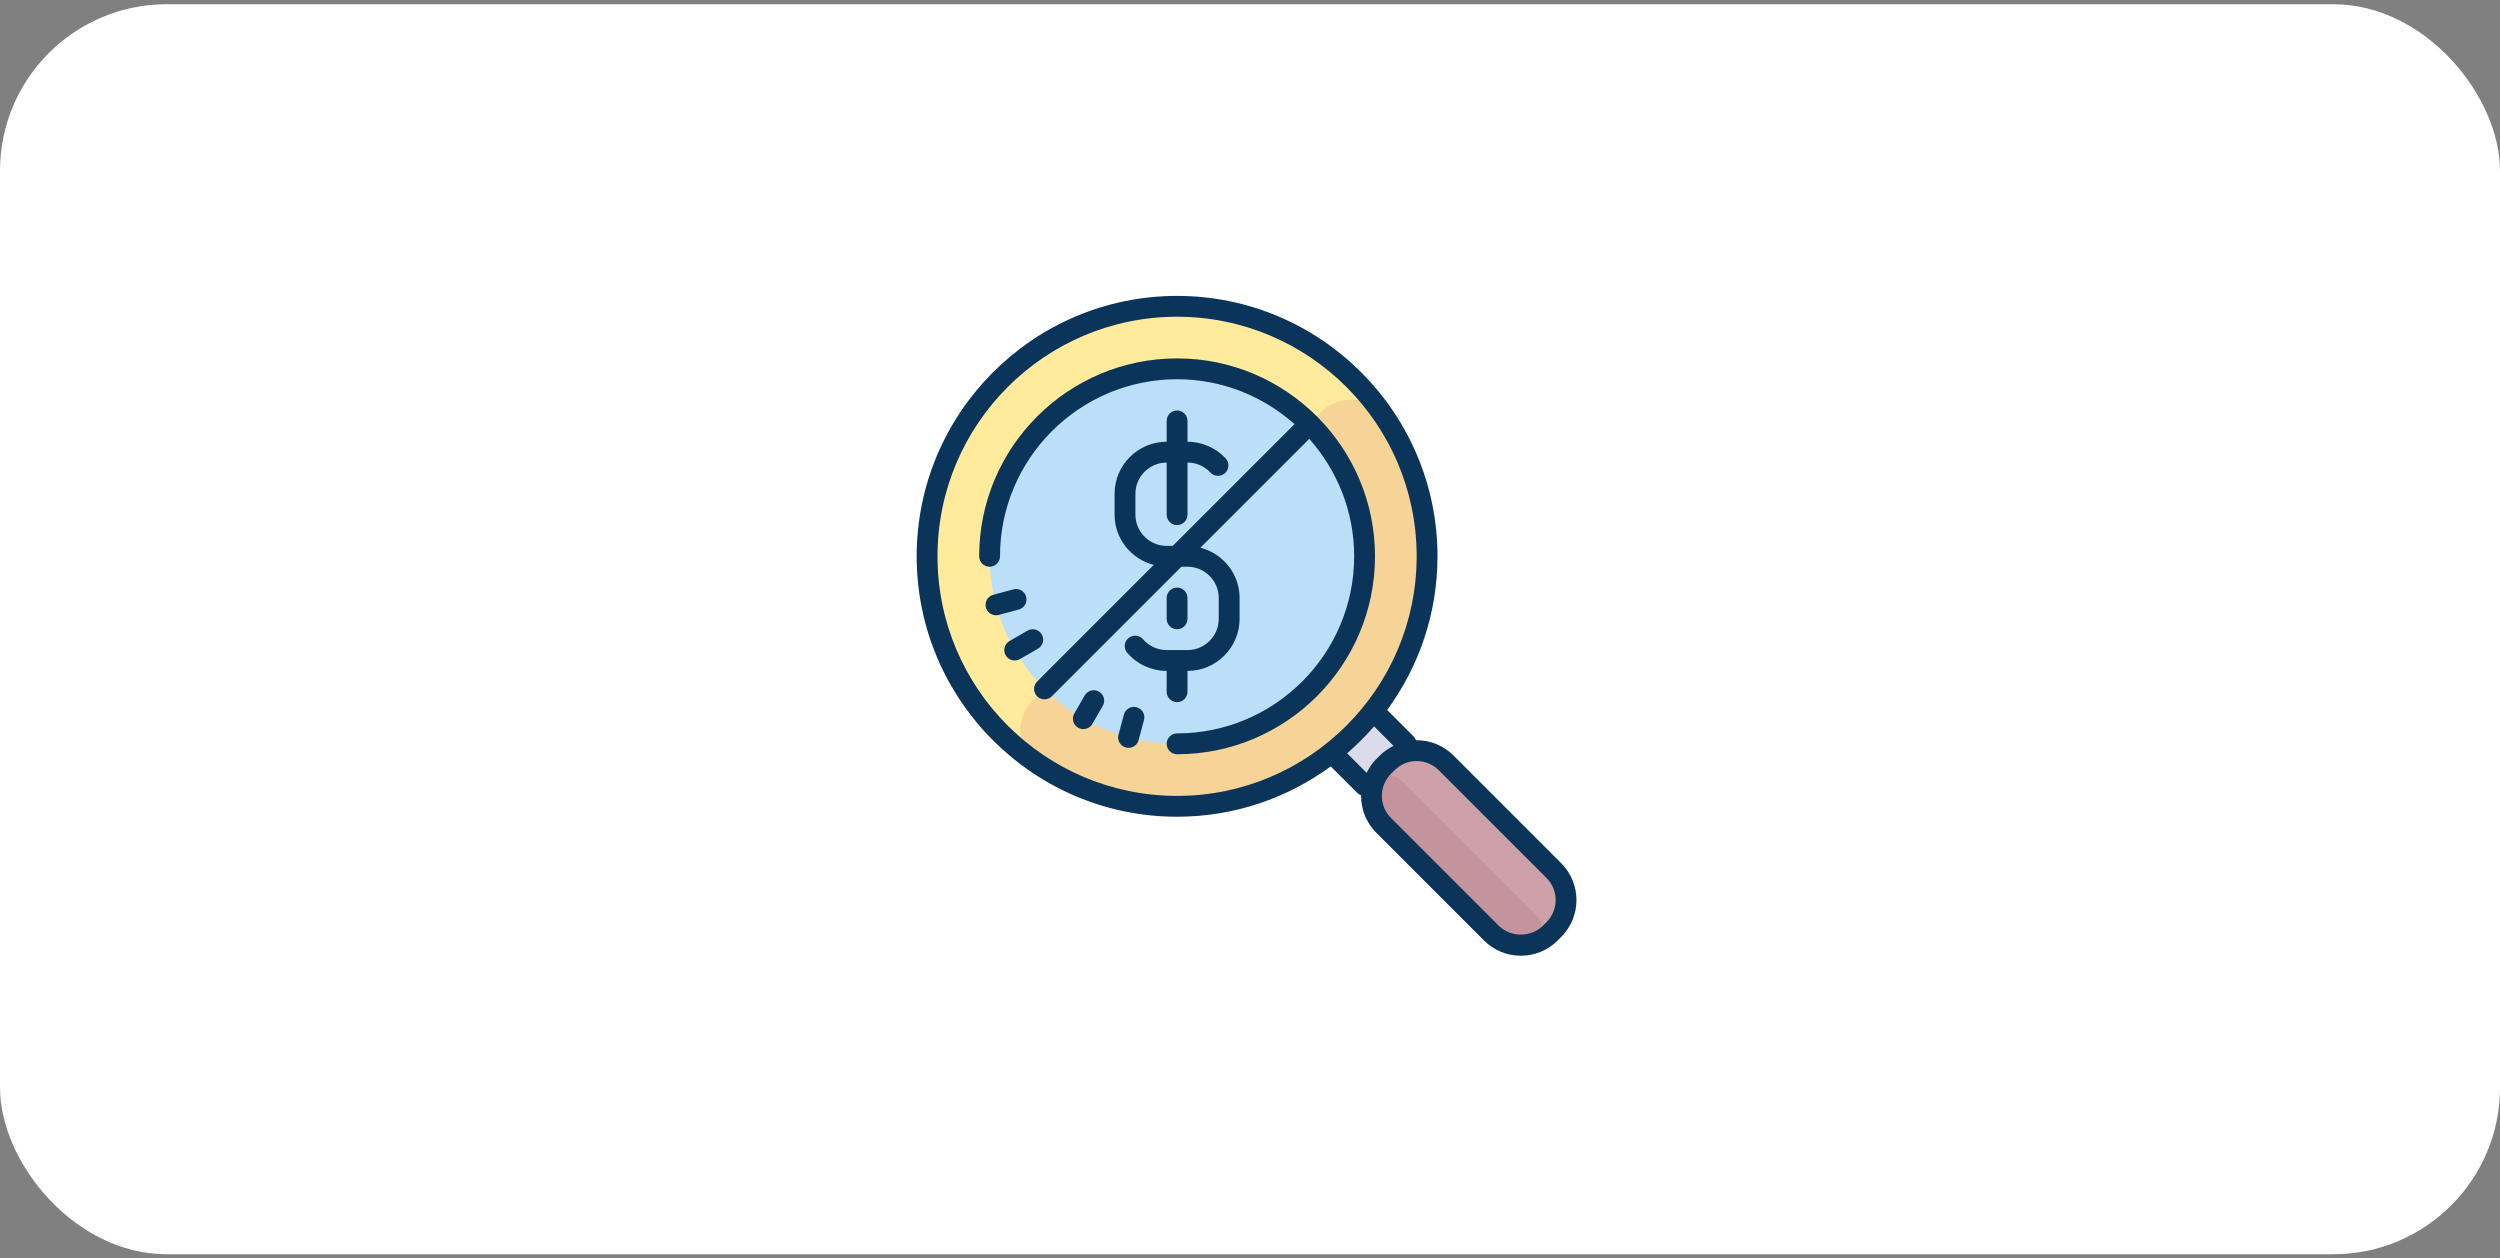
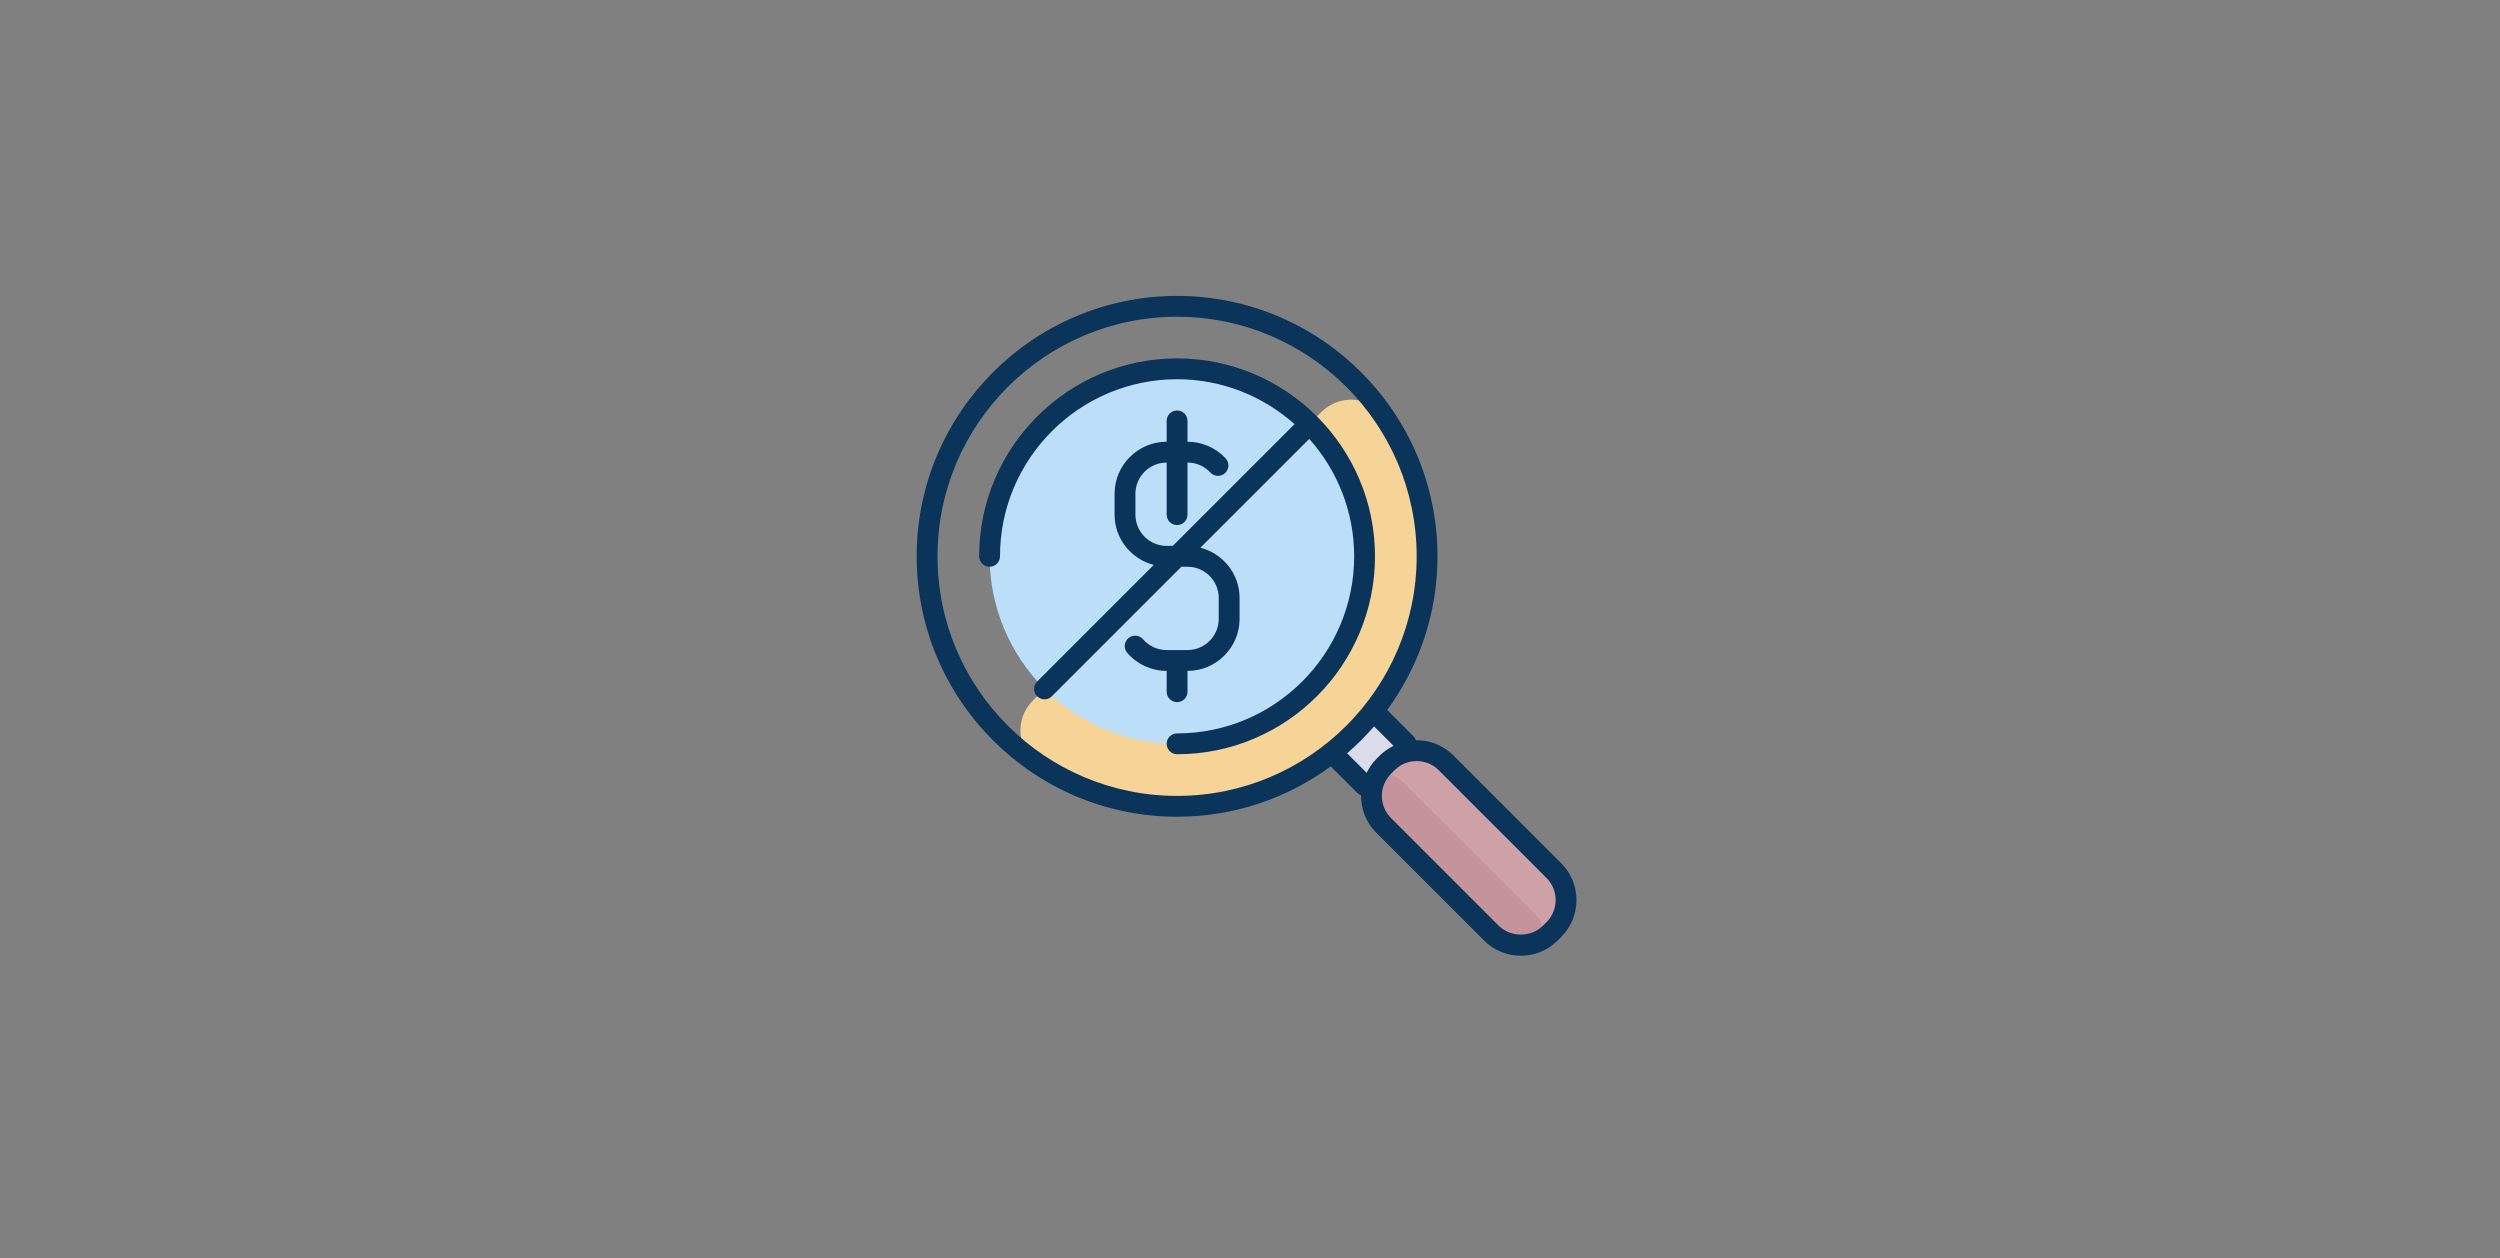
<svg xmlns="http://www.w3.org/2000/svg" width="300" height="151" viewBox="0 0 300 151" fill="none">
  <rect x="0" y="0" width="300" height="151" fill="#808080" stroke="none" />
-   <rect y="0.508" width="300" height="150" rx="20" fill="white" />
  <g clip-path="url(#clip0_2104_22023)">
    <path d="M160.214 90.508L165.107 85.615L168.642 89.15L163.749 94.043L160.214 90.508Z" fill="#DADCEC" />
    <path d="M186.465 111.542L186.036 111.971C184.084 113.924 180.917 113.924 178.965 111.971L166.142 99.15C164.19 97.197 164.19 94.031 166.142 92.079L166.571 91.65C168.524 89.697 171.69 89.697 173.642 91.65L186.464 104.471C188.417 106.425 188.417 109.59 186.465 111.542Z" fill="#CDA1A7" />
    <path d="M184.376 113.632L184.374 113.634C183.339 114.669 181.661 114.669 180.626 113.634L164.481 97.489C163.446 96.454 163.446 94.777 164.481 93.742L164.484 93.739C165.519 92.704 167.196 92.704 168.231 93.739L184.376 109.884C185.411 110.919 185.411 112.597 184.376 113.632Z" fill="#C4939C" />
-     <path d="M141.25 36.758C137.31 36.758 133.409 37.534 129.769 39.041C126.13 40.549 122.823 42.759 120.037 45.545C117.251 48.33 115.041 51.638 113.534 55.277C112.026 58.917 111.25 62.818 111.25 66.758C111.25 70.698 112.026 74.599 113.534 78.238C115.041 81.878 117.251 85.185 120.037 87.971C122.823 90.757 126.13 92.967 129.769 94.474C133.409 95.982 137.31 96.758 141.25 96.758C145.19 96.758 149.091 95.982 152.731 94.474C156.37 92.967 159.677 90.757 162.463 87.971C165.249 85.185 167.459 81.878 168.966 78.238C170.474 74.599 171.25 70.698 171.25 66.758C171.25 62.818 170.474 58.917 168.966 55.277C167.459 51.638 165.249 48.33 162.463 45.545C159.677 42.759 156.37 40.549 152.731 39.041C149.091 37.534 145.19 36.758 141.25 36.758Z" fill="#FFEB9B" />
    <path d="M123.928 84.08L158.574 49.434C160.775 47.233 164.485 47.52 166.215 50.109C174.008 61.766 172.758 77.678 162.464 87.97C152.17 98.263 136.26 99.513 124.603 91.721C122.014 89.991 121.726 86.281 123.928 84.08Z" fill="#F6D397" />
    <path d="M141.25 44.258C135.283 44.258 129.56 46.628 125.34 50.848C121.121 55.068 118.75 60.79 118.75 66.758C118.75 72.725 121.121 78.448 125.34 82.668C129.56 86.887 135.283 89.258 141.25 89.258C147.217 89.258 152.94 86.887 157.16 82.668C161.379 78.448 163.75 72.725 163.75 66.758C163.75 60.79 161.379 55.068 157.16 50.848C152.94 46.628 147.217 44.258 141.25 44.258Z" fill="#BBDEF9" />
    <path d="M158.081 50.022C158.065 50.004 158.06 49.982 158.044 49.964C158.028 49.947 158.004 49.942 157.986 49.927C153.69 45.654 147.774 43.008 141.25 43.008C128.154 43.008 117.5 53.662 117.5 66.758C117.5 67.448 118.06 68.008 118.75 68.008C119.44 68.008 120 67.448 120 66.758C120 55.04 129.533 45.508 141.25 45.508C146.66 45.508 151.588 47.557 155.344 50.897L140.733 65.508H140C137.933 65.508 136.25 63.825 136.25 61.758V59.258C136.25 57.19 137.933 55.508 140 55.508V61.758C140 62.448 140.56 63.008 141.25 63.008C141.94 63.008 142.5 62.448 142.5 61.758V55.508C143.552 55.508 144.527 55.932 145.245 56.703C145.716 57.209 146.506 57.235 147.013 56.765C147.517 56.295 147.546 55.504 147.075 54.998C145.895 53.734 144.229 53.008 142.5 53.008V50.508C142.5 49.818 141.94 49.258 141.25 49.258C140.56 49.258 140 49.818 140 50.508V53.008C136.554 53.008 133.75 55.812 133.75 59.258V61.758C133.75 64.665 135.756 67.095 138.45 67.79L126.225 80.015L126.224 80.017L124.456 81.785C123.967 82.274 123.967 83.065 124.456 83.553C124.7 83.797 125.02 83.919 125.34 83.919C125.66 83.919 125.98 83.797 126.224 83.553L127.133 82.643L141.767 68.008H142.5C144.567 68.008 146.25 69.69 146.25 71.758V74.258C146.25 76.325 144.567 78.008 142.5 78.008H140C138.911 78.008 137.878 77.535 137.164 76.712C136.713 76.19 135.922 76.133 135.4 76.585C134.879 77.038 134.821 77.827 135.274 78.349C136.464 79.72 138.186 80.508 140 80.508V83.008C140 83.698 140.56 84.258 141.25 84.258C141.94 84.258 142.5 83.698 142.5 83.008V80.508C145.946 80.508 148.75 77.704 148.75 74.258V71.758C148.75 68.85 146.744 66.42 144.05 65.725L157.111 52.664C160.451 56.42 162.5 61.348 162.5 66.758C162.5 78.475 152.967 88.008 141.25 88.008C140.56 88.008 140 88.568 140 89.258C140 89.948 140.56 90.508 141.25 90.508C154.346 90.508 165 79.854 165 66.758C165 60.234 162.354 54.318 158.081 50.022Z" fill="#0A3459" />
    <path d="M187.347 103.588L174.419 90.66C173.239 89.479 171.669 88.829 170 88.829C169.972 88.829 169.946 88.837 169.917 88.837C169.857 88.668 169.768 88.509 169.634 88.374L166.458 85.198C170.252 80.025 172.5 73.65 172.5 66.758C172.5 49.527 158.481 35.508 141.25 35.508C124.019 35.508 110 49.527 110 66.758C110 83.989 124.019 98.008 141.25 98.008C148.143 98.008 154.517 95.76 159.69 91.965L162.866 95.142C163.001 95.277 163.163 95.367 163.331 95.427C163.31 97.054 163.911 98.688 165.151 99.928L178.08 112.857C179.26 114.038 180.83 114.688 182.5 114.688C184.169 114.688 185.739 114.038 186.919 112.858L187.349 112.429C189.785 109.99 189.785 106.025 187.347 103.588ZM112.5 66.758C112.5 50.905 125.398 38.008 141.25 38.008C157.103 38.008 170 50.905 170 66.758C170 82.61 157.103 95.508 141.25 95.508C125.398 95.508 112.5 82.61 112.5 66.758ZM165.151 91.088C164.659 91.58 164.293 92.147 163.999 92.739L161.655 90.395C162.81 89.398 163.89 88.318 164.888 87.163L167.228 89.503C166.63 89.8 166.066 90.172 165.58 90.658L165.151 91.088ZM185.581 110.659L185.151 111.088C183.734 112.505 181.265 112.504 179.847 111.088L166.919 98.16C165.458 96.698 165.458 94.319 166.919 92.857L167.349 92.428C168.058 91.719 168.999 91.329 170.001 91.329C171.002 91.329 171.944 91.719 172.653 92.428L185.581 105.357C187.041 106.818 187.043 109.197 185.581 110.659Z" fill="#0A3459" />
-     <path d="M136.397 84.869C135.731 84.69 135.045 85.087 134.866 85.753L134.219 88.168C134.04 88.834 134.435 89.52 135.102 89.699C135.21 89.728 135.32 89.743 135.426 89.743C135.977 89.743 136.484 89.374 136.632 88.815L137.28 86.4C137.46 85.733 137.064 85.048 136.397 84.869ZM131.875 82.995C131.277 82.65 130.512 82.855 130.167 83.453L128.917 85.618C128.572 86.215 128.777 86.98 129.375 87.325C129.571 87.439 129.787 87.493 129.999 87.493C130.431 87.493 130.851 87.269 131.082 86.868L132.332 84.703C132.677 84.105 132.474 83.342 131.875 82.995ZM125.012 76.133C124.666 75.534 123.902 75.329 123.305 75.675L121.14 76.925C120.541 77.27 120.336 78.034 120.681 78.633C120.912 79.034 121.332 79.258 121.765 79.258C121.976 79.258 122.191 79.204 122.389 79.09L124.554 77.84C125.152 77.495 125.357 76.732 125.012 76.133ZM123.139 71.61C122.96 70.944 122.274 70.543 121.607 70.727L119.192 71.374C118.525 71.553 118.13 72.238 118.309 72.905C118.459 73.464 118.962 73.833 119.515 73.833C119.621 73.833 119.731 73.819 119.839 73.789L122.254 73.142C122.921 72.963 123.317 72.278 123.139 71.61ZM142.5 74.258V71.758C142.5 71.068 141.94 70.508 141.25 70.508C140.56 70.508 140 71.068 140 71.758V74.258C140 74.948 140.56 75.508 141.25 75.508C141.94 75.508 142.5 74.948 142.5 74.258Z" fill="#0A3459" />
  </g>
  <defs>
    <clipPath id="clip0_2104_22023">
      <rect width="80" height="80" fill="white" transform="translate(110 35.508)" />
    </clipPath>
  </defs>
</svg>